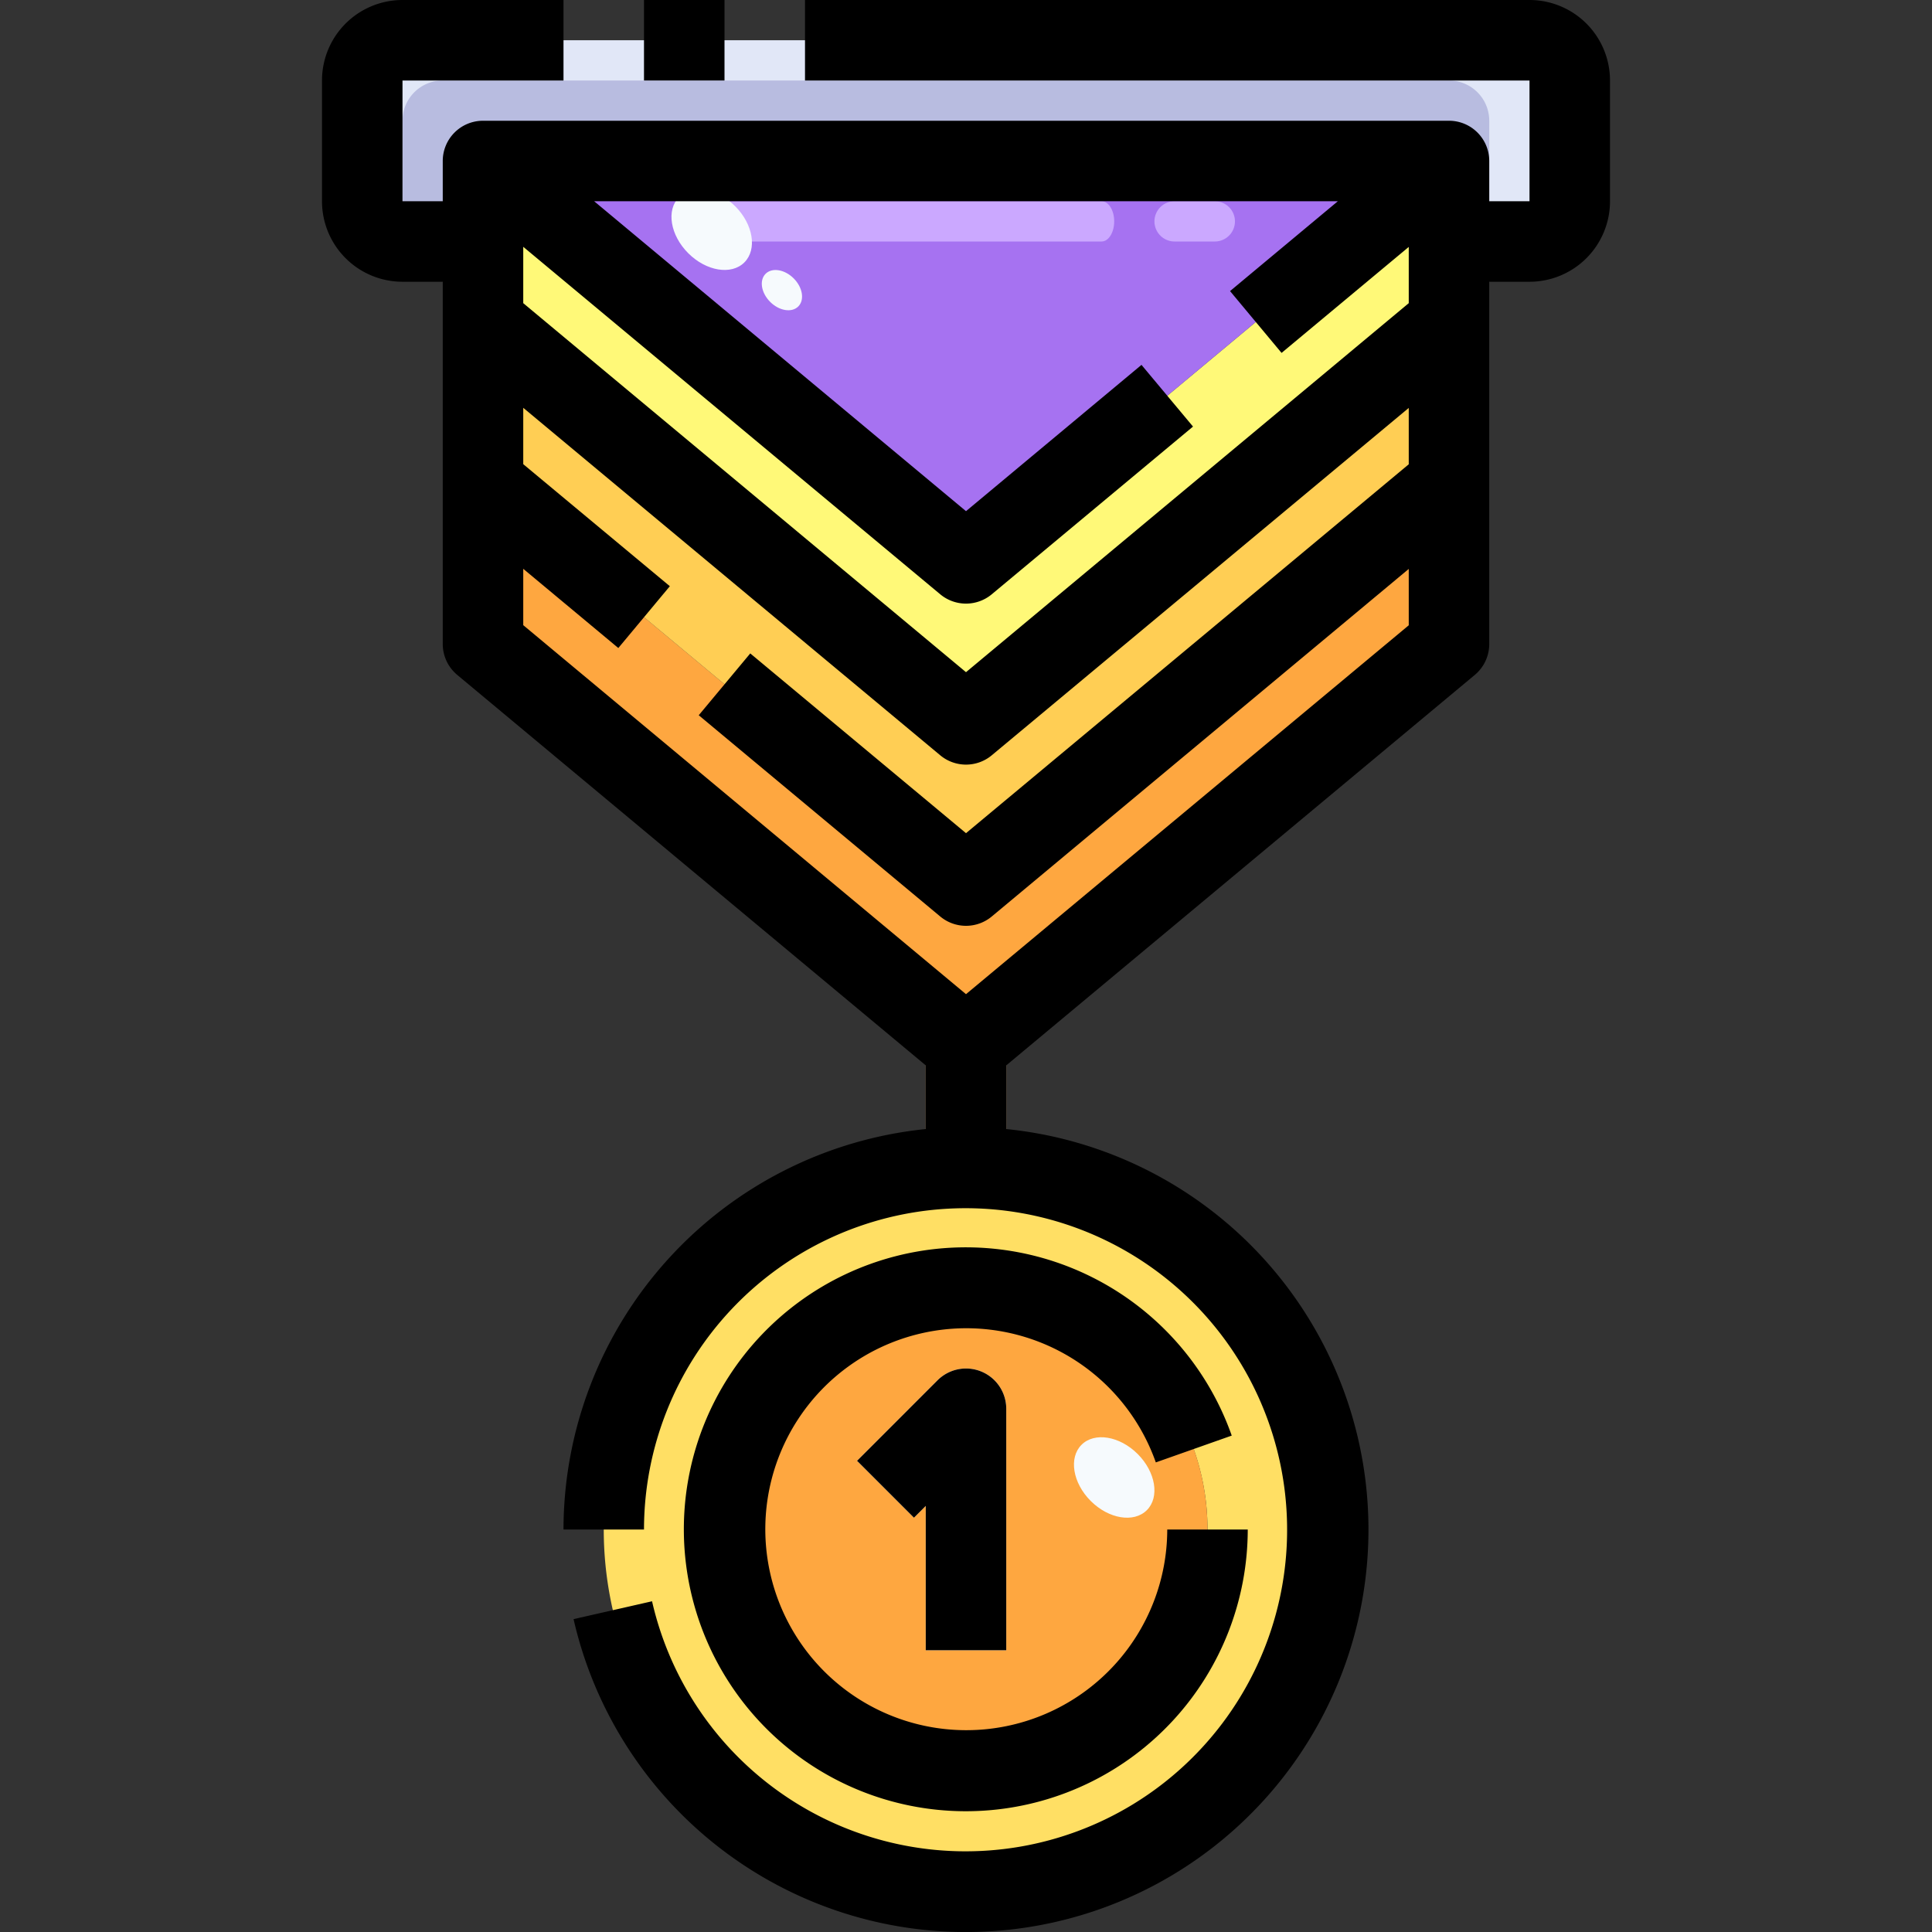
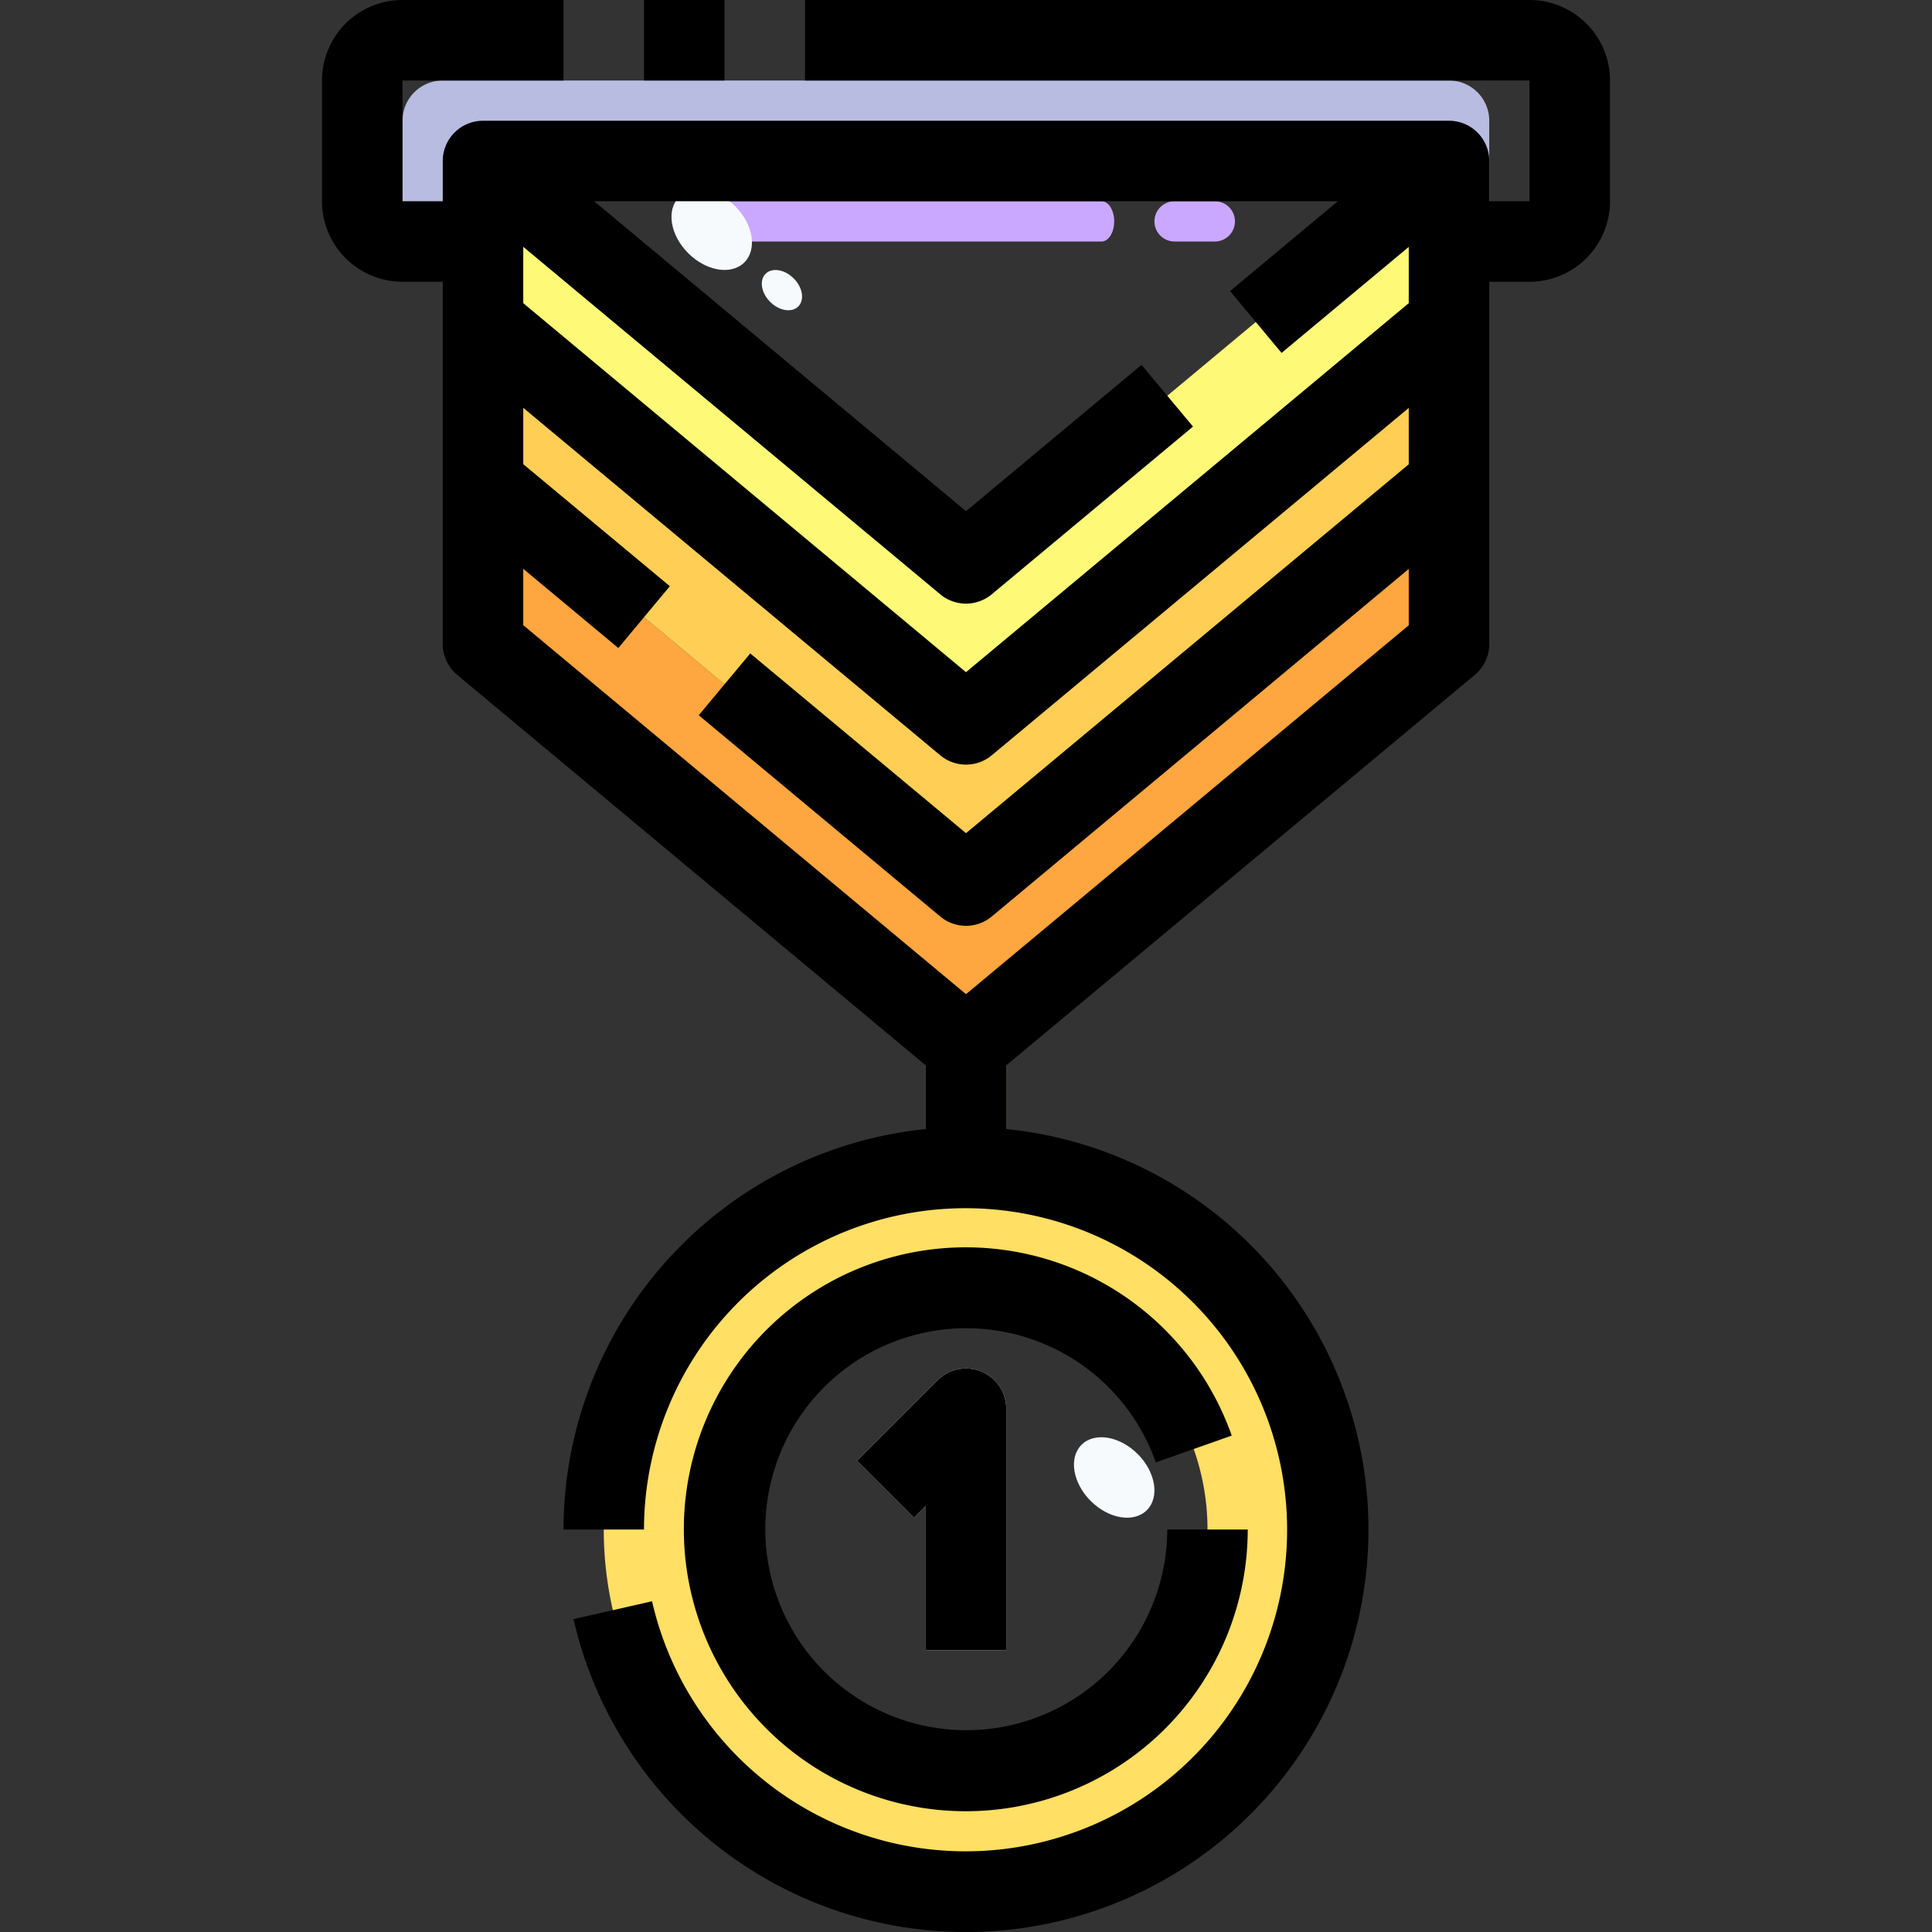
<svg xmlns="http://www.w3.org/2000/svg" viewBox="0 0 48 48">
  <rect x="0" y="0" width="48" height="48" fill="#333333" stroke="none" />
  <title>13-medal</title>
  <g id="_13-medal" data-name="13-medal">
-     <path d="M39,2V5a1,1,0,0,1-1,1H36V4H12V6H10A1,1,0,0,1,9,5V2a1,1,0,0,1,1-1H38A1,1,0,0,1,39,2Z" style="fill:#e1e7f7" />
    <polygon points="36 12 36 16 24 26 12 16 12 12 24 22 36 12" style="fill:#fea740" />
    <polygon points="36 8 36 12 24 22 12 12 12 8 24 18 36 8" style="fill:#ffce54" />
    <polygon points="36 6 36 8 24 18 12 8 12 6 12 4 24 14 36 4 36 6" style="fill:#fff978" />
-     <polygon points="36 4 24 14 12 4 36 4" style="fill:#a672f1" />
    <path d="M24,29a9,9,0,1,1-9,9A9,9,0,0,1,24,29Zm6,9a6,6,0,1,0-6,6A6,6,0,0,0,30,38Z" style="fill:#ffdf64" />
-     <circle cx="24" cy="38" r="6" style="fill:#fea740" />
    <path d="M24,26l-1-.833v3.892a8.5,8.5,0,0,1,2,0V25.167Z" style="fill:#fea740" />
    <path d="M36,2H11a1,1,0,0,0-1,1V6h2V4H36V6h1V3A1,1,0,0,0,36,2Z" style="fill:#b8bce0" />
    <path d="M25,41H23V37.414l-.293.293-1.414-1.414,2-2A1,1,0,0,1,25,35Z" style="fill:#fff" />
    <path d="M17.682,5.5c0,.276.14.5.312.5h9.375c.173,0,.313-.224.313-.5s-.14-.5-.313-.5H17.994C17.822,5,17.682,5.224,17.682,5.5Z" style="fill:#cba8ff" />
    <path d="M28.682,5.5a.5.5,0,0,0,.5.5h1a.5.5,0,1,0,0-1h-1A.5.5,0,0,0,28.682,5.5Z" style="fill:#cba8ff" />
    <ellipse cx="27.682" cy="36.708" rx="0.825" ry="1.148" transform="translate(-17.851 30.341) rotate(-45.02)" style="fill:#f6fafd" />
    <ellipse cx="17.682" cy="5.708" rx="0.825" ry="1.148" transform="translate(1.146 14.18) rotate(-45.02)" style="fill:#f6fafd" />
    <ellipse cx="19.427" cy="7.208" rx="0.413" ry="0.574" transform="translate(0.596 15.855) rotate(-45.02)" style="fill:#f6fafd" />
    <path d="M38,0H20V2H38V5H37V4a1,1,0,0,0-1-1H12a1,1,0,0,0-1,1V5H10V2h4V0H10A2,2,0,0,0,8,2V5a2,2,0,0,0,2,2h1v9a1,1,0,0,0,.36.768L23,26.469v1.582A10.013,10.013,0,0,0,14,38h2a7.989,7.989,0,1,1,.2,1.783l-1.95.444A10,10,0,1,0,25,28.051V26.469l11.64-9.7A1,1,0,0,0,37,16V7h1a2,2,0,0,0,2-2V2A2,2,0,0,0,38,0ZM35,7.532,24,16.7,13,7.532v-1.4l10.36,8.633a1,1,0,0,0,1.28,0l5-4.167L28.36,9.065,24,12.7,14.762,5H33.238L30.56,7.232l1.28,1.536L35,6.135ZM24,24.7,13,15.532v-1.4L15.362,16.1l1.28-1.536L13,11.532v-1.4l10.36,8.633a1,1,0,0,0,1.28,0L35,10.135v1.4L24,20.7l-5.36-4.466-1.28,1.536,6,5a1,1,0,0,0,1.28,0L35,14.135v1.4Z" />
    <rect x="16" width="2" height="2" />
    <path d="M28.716,36.333l1.886-.666A7.005,7.005,0,1,0,31,38H29a4.993,4.993,0,1,1-.284-1.667Z" />
    <path d="M25,41V35a1,1,0,0,0-1.707-.707l-2,2,1.414,1.414L23,37.414V41Z" />
  </g>
</svg>